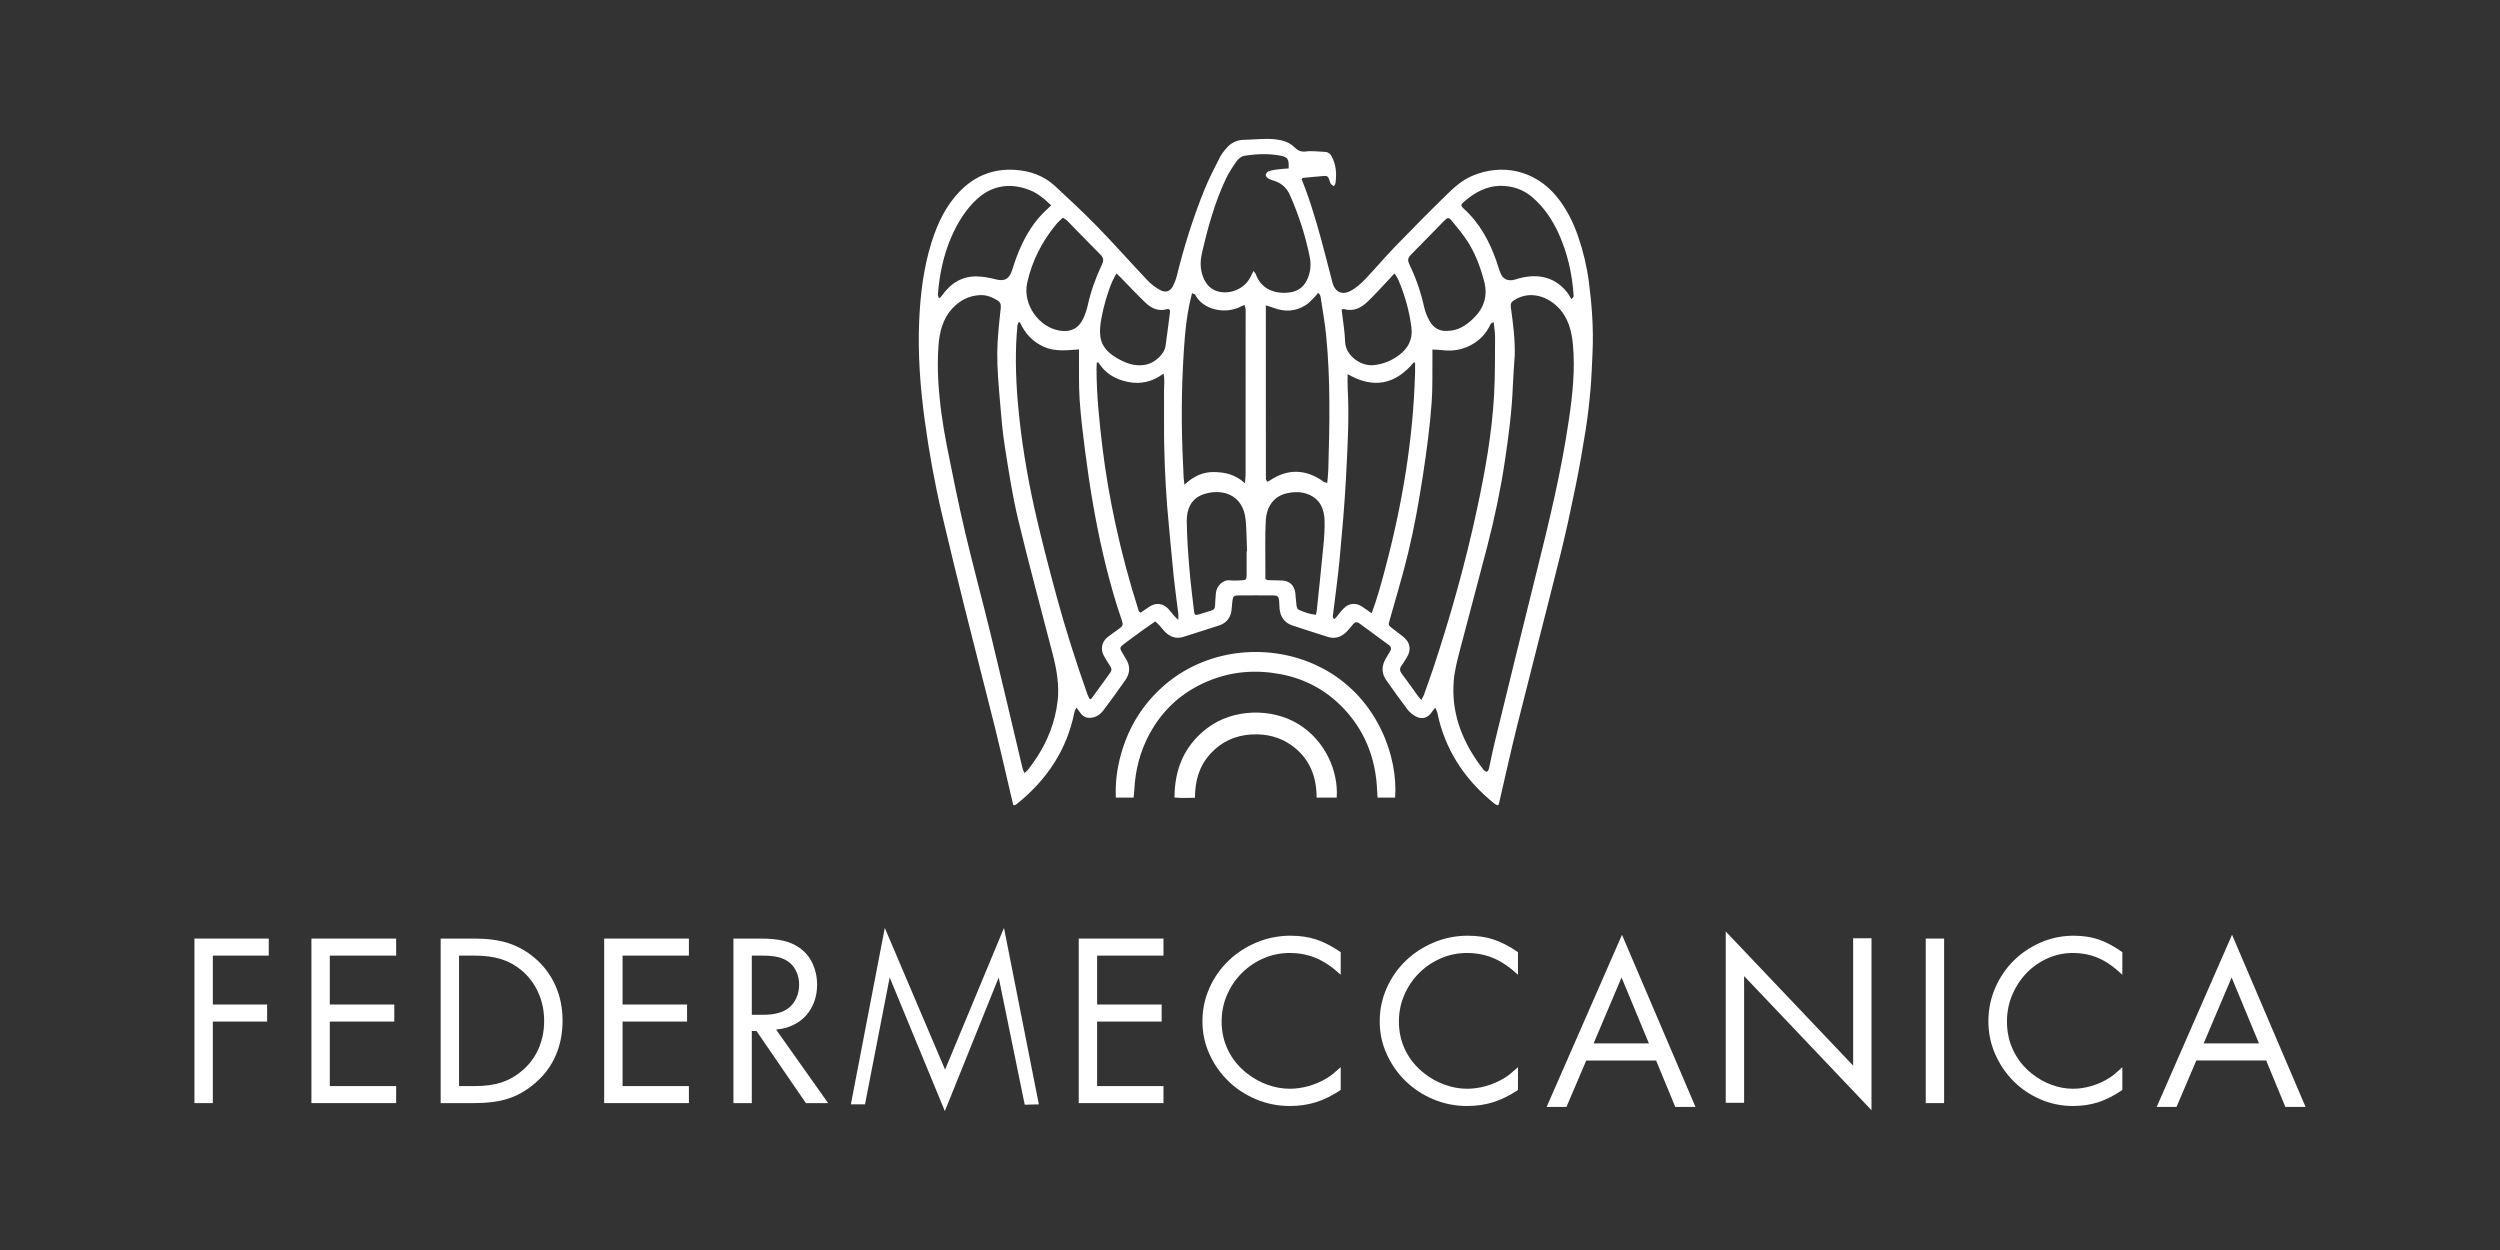
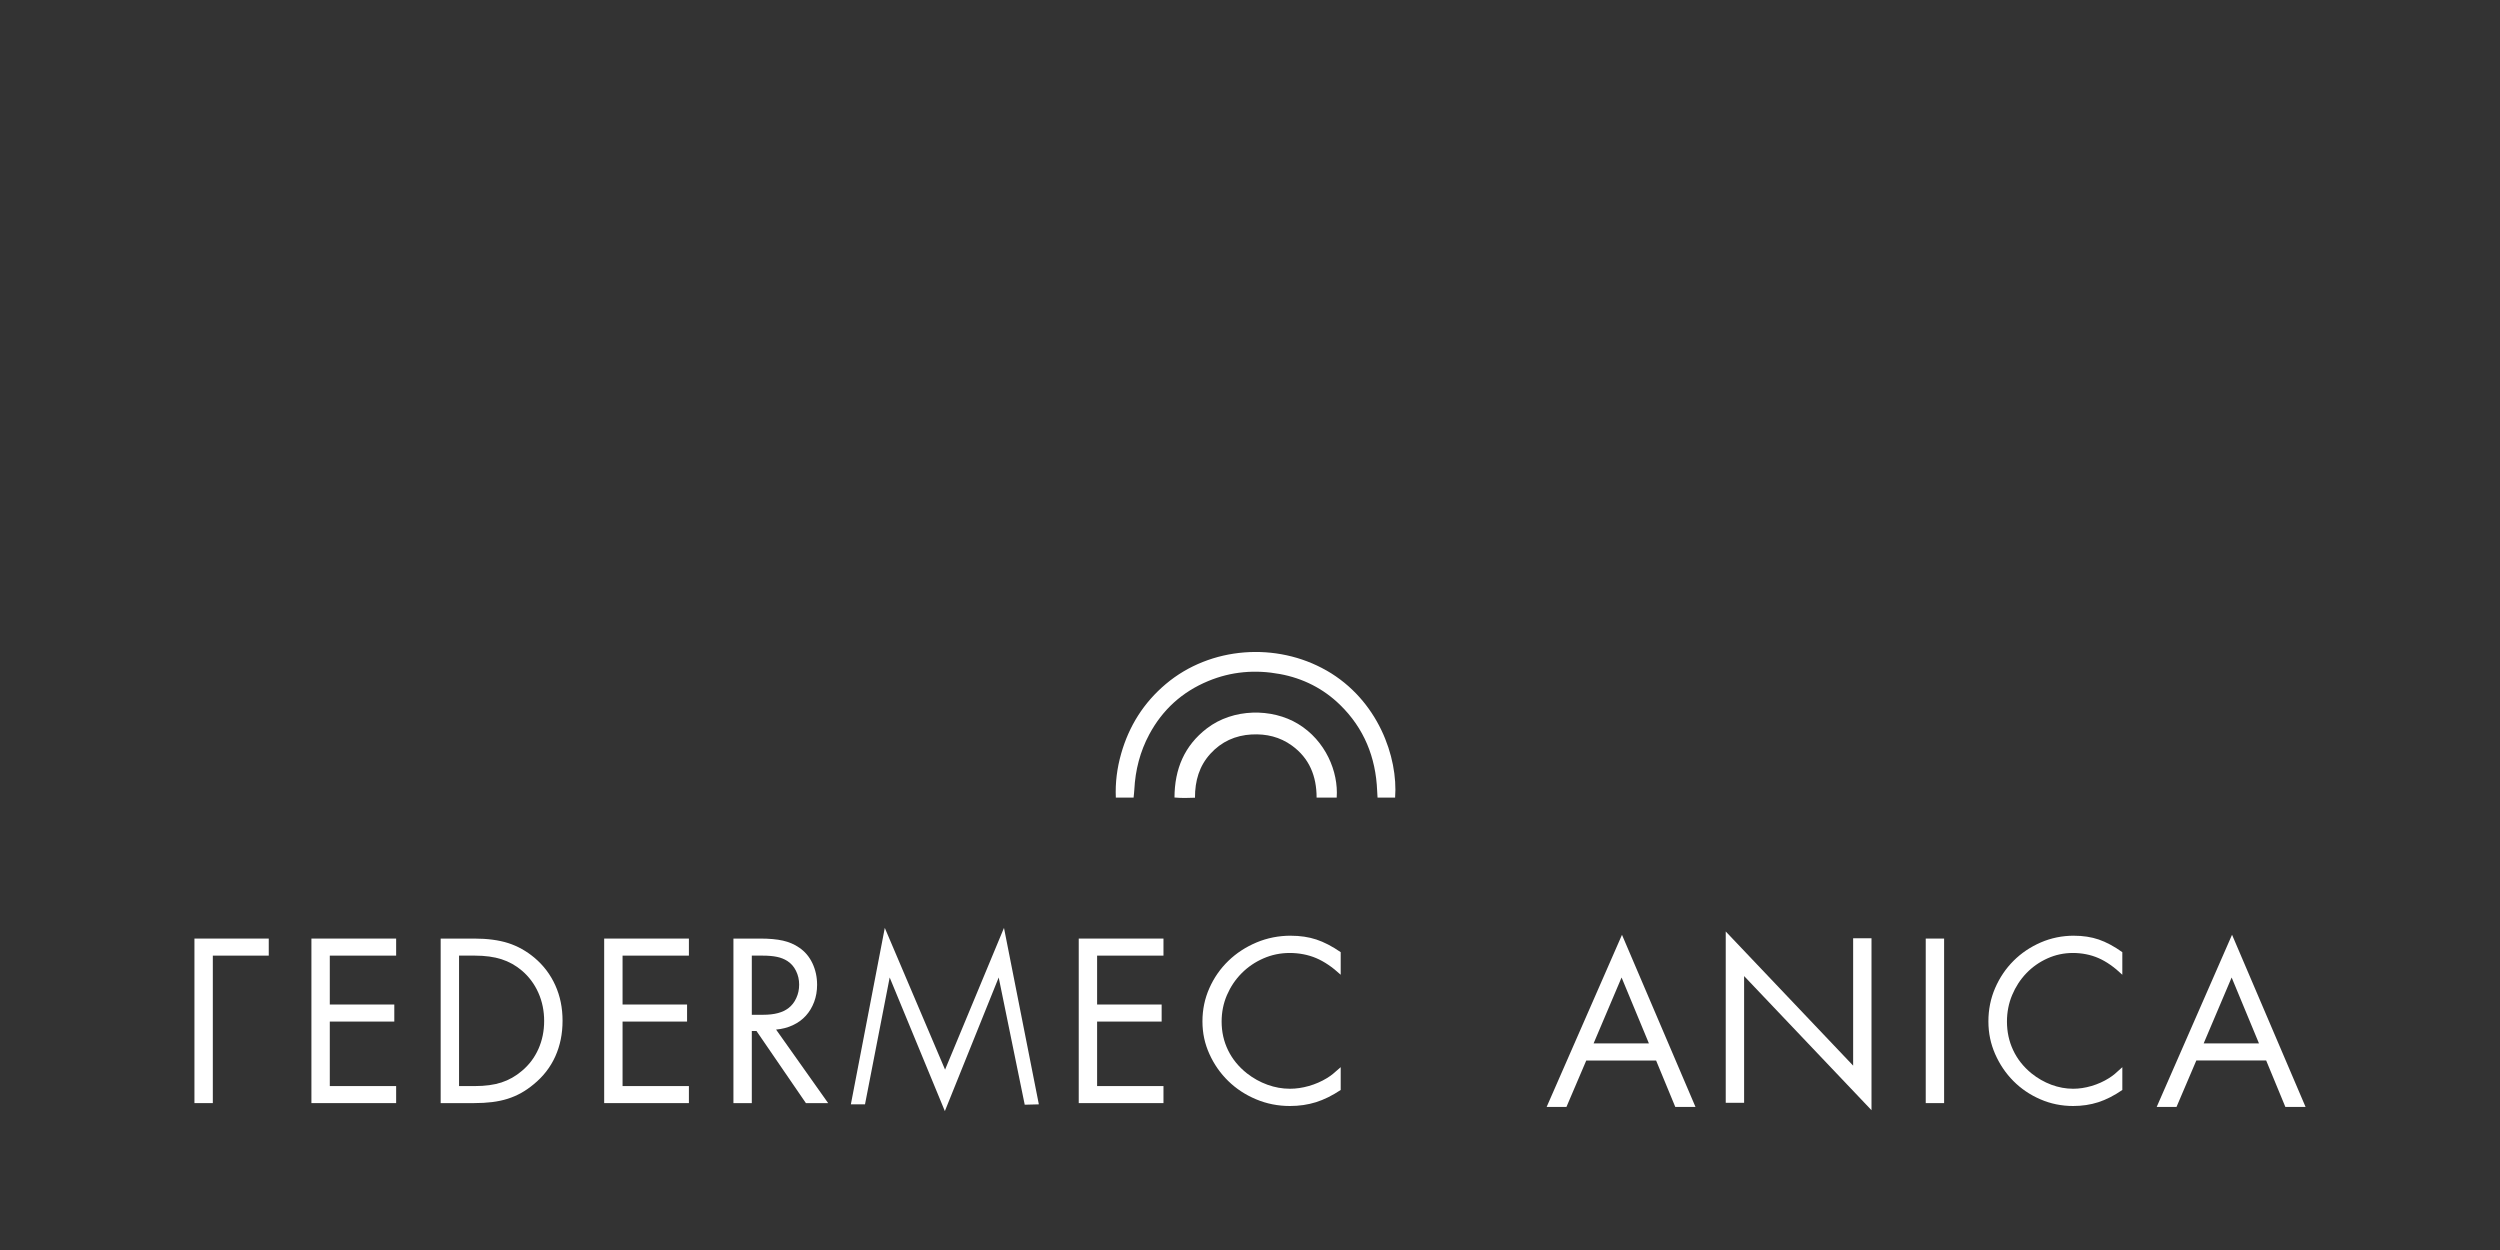
<svg xmlns="http://www.w3.org/2000/svg" width="180" height="90" viewBox="0 0 180 90" fill="none">
  <rect x="0" y="0" width="180" height="90" fill="#333333" stroke="none" />
-   <path d="M78.706 51.653C79.03 51.58 79.269 51.38 79.458 51.13C79.991 50.417 80.517 49.697 81.026 48.963C81.359 48.483 81.401 47.971 81.077 47.457C80.982 47.306 80.892 47.152 80.803 46.997C80.607 46.659 80.611 46.604 80.92 46.371C81.404 46.005 81.896 45.648 82.388 45.292C82.639 45.11 82.895 44.936 83.176 44.74C83.285 44.843 83.385 44.926 83.474 45.021C83.604 45.163 83.717 45.321 83.851 45.461C84.228 45.855 84.671 46.026 85.213 45.851C86.071 45.575 86.932 45.313 87.786 45.029C88.294 44.86 88.592 44.492 88.668 43.955C88.7 43.72 88.703 43.479 88.735 43.244C88.775 42.949 88.845 42.873 89.129 42.871C89.989 42.863 90.848 42.865 91.707 42.871C91.984 42.874 92.069 42.965 92.097 43.248C92.116 43.44 92.111 43.635 92.129 43.828C92.188 44.416 92.482 44.839 93.043 45.03C93.882 45.315 94.732 45.571 95.573 45.848C96.132 46.032 96.59 45.867 96.98 45.459C97.135 45.298 97.274 45.125 97.416 44.953C97.551 44.788 97.697 44.752 97.876 44.884C98.58 45.404 99.283 45.922 99.992 46.437C100.171 46.568 100.193 46.716 100.086 46.898C99.965 47.103 99.834 47.302 99.724 47.512C99.459 48.02 99.485 48.517 99.819 48.986C100.318 49.687 100.815 50.392 101.336 51.079C101.483 51.274 101.69 51.445 101.903 51.564C102.387 51.835 102.815 51.701 103.116 51.233C103.167 51.153 103.237 51.083 103.339 50.956C103.407 51.113 103.463 51.212 103.491 51.318C103.542 51.504 103.569 51.697 103.618 51.883C104.26 54.334 105.645 56.288 107.596 57.861C107.669 57.92 107.769 57.947 107.854 57.986C107.888 57.935 107.913 57.912 107.918 57.888C108.354 56.02 108.763 54.145 109.226 52.285C110.255 48.161 111.326 44.046 112.353 39.92C112.754 38.305 113.103 36.676 113.436 35.046C113.709 33.707 113.945 32.359 114.16 31.007C114.313 30.038 114.426 29.061 114.512 28.085C114.593 27.165 114.623 26.242 114.665 25.32C114.74 23.635 114.616 21.957 114.397 20.288C114.252 19.181 113.994 18.096 113.63 17.038C113.265 15.977 112.771 14.985 112.047 14.115C110.525 12.285 108.19 11.726 105.985 12.668C105.276 12.971 104.707 13.483 104.168 14.008C102.915 15.231 101.684 16.479 100.465 17.738C99.722 18.506 99.033 19.325 98.296 20.101C98.011 20.398 97.691 20.679 97.34 20.891C96.716 21.27 96.14 21.105 95.936 20.343C95.78 19.756 95.631 19.164 95.478 18.574C95.039 16.875 94.578 15.184 93.965 13.538C93.884 13.318 93.795 13.102 93.716 12.901C93.765 12.85 93.782 12.81 93.805 12.808C94.332 12.757 94.86 12.706 95.388 12.666C95.559 12.653 95.65 12.755 95.701 12.92C95.755 13.096 95.78 13.303 96.042 13.396C96.087 13.322 96.136 13.277 96.145 13.223C96.255 12.531 96.211 11.858 95.863 11.232C95.765 11.058 95.614 10.942 95.399 10.937C94.941 10.922 94.478 10.846 94.029 10.905C93.667 10.952 93.445 10.844 93.209 10.609C92.838 10.239 92.378 10.097 91.854 10.034C91.08 9.945 90.315 10.057 89.548 10.068C89.056 10.076 88.628 10.288 88.302 10.668C88.129 10.87 87.953 11.081 87.835 11.316C87.441 12.099 87.034 12.878 86.706 13.69C85.886 15.717 85.238 17.802 84.714 19.928C84.661 20.142 84.567 20.349 84.476 20.55C84.295 20.95 83.966 21.136 83.493 20.863C83.176 20.681 82.871 20.451 82.62 20.186C81.416 18.914 80.253 17.6 79.032 16.344C78.039 15.324 76.995 14.352 75.949 13.385C75.133 12.63 74.121 12.289 73.033 12.228C71.503 12.143 70.19 12.662 69.112 13.77C68.1 14.809 67.5 16.083 67.074 17.44C66.494 19.281 66.264 21.191 66.181 23.111C66.078 25.51 66.258 27.899 66.583 30.279C66.89 32.535 67.293 34.774 67.813 36.989C68.352 39.291 68.914 41.587 69.487 43.879C70.192 46.706 70.925 49.526 71.631 52.353C71.963 53.68 72.261 55.013 72.575 56.344C72.704 56.889 72.83 57.433 72.954 57.965C73.024 57.965 73.058 57.975 73.081 57.965C73.145 57.929 73.209 57.89 73.265 57.842C75.378 56.13 76.814 53.993 77.356 51.291C77.377 51.191 77.438 51.098 77.505 50.944C77.62 51.102 77.69 51.193 77.756 51.288C77.999 51.64 78.299 51.748 78.715 51.653H78.706ZM103.162 48.21C102.956 48.83 102.732 49.444 102.511 50.061C102.474 50.163 102.41 50.256 102.334 50.398C102.231 50.277 102.161 50.207 102.104 50.127C101.712 49.587 101.328 49.037 100.927 48.504C100.778 48.307 100.759 48.142 100.9 47.941C101.045 47.734 101.181 47.52 101.309 47.304C101.618 46.784 101.533 46.261 101.07 45.88C100.795 45.654 100.51 45.442 100.227 45.226C99.96 45.021 99.958 44.992 100.05 44.666C100.503 43.051 100.993 41.445 101.386 39.814C101.831 37.981 102.159 36.123 102.446 34.257C102.713 32.505 102.952 30.751 103.079 28.986C103.156 27.918 103.12 26.843 103.135 25.77C103.137 25.593 103.135 25.419 103.135 25.165C103.409 25.18 103.614 25.18 103.816 25.207C104.637 25.313 105.404 25.171 106.111 24.729C106.586 24.431 106.957 24.037 107.221 23.54C107.285 23.419 107.311 23.256 107.545 23.199C107.581 23.572 107.647 23.919 107.645 24.266C107.636 25.65 107.651 27.037 107.575 28.417C107.424 31.185 106.933 33.906 106.354 36.614C105.515 40.542 104.43 44.401 103.164 48.21H103.162ZM112.967 30.169C112.42 33.942 111.521 37.636 110.598 41.327C109.584 45.379 108.599 49.437 107.607 53.495C107.458 54.101 107.347 54.716 107.208 55.324C107.187 55.413 107.123 55.542 107.057 55.557C106.987 55.573 106.867 55.495 106.812 55.423C105.351 53.542 104.473 51.45 104.669 49.023C104.731 48.259 104.935 47.501 105.129 46.754C105.768 44.279 106.445 41.815 107.083 39.338C107.604 37.323 108.037 35.285 108.346 33.225C108.617 31.416 108.857 29.602 108.926 27.768C108.955 27.04 109.015 26.312 109.06 25.586C109.092 24.418 108.938 23.267 108.779 22.116C108.744 21.856 108.825 21.735 109.019 21.612C110.101 20.924 111.307 21.295 112.106 22.052C112.901 22.804 113.159 23.796 113.253 24.831C113.414 26.621 113.227 28.394 112.969 30.167H112.967V30.169ZM105.355 14.573C106.151 13.864 107.042 13.36 108.142 13.383C108.966 13.4 109.705 13.665 110.338 14.209C111.152 14.911 111.742 15.779 112.191 16.744C112.86 18.189 113.199 19.721 113.304 21.308C113.306 21.346 113.274 21.388 113.259 21.428C113.216 21.464 113.174 21.5 113.131 21.534C113.082 21.443 113.04 21.346 112.984 21.261C112.102 19.949 110.762 19.657 109.35 20.049C109.209 20.089 109.068 20.142 108.925 20.165C108.504 20.231 108.203 20.068 108.037 19.668C107.924 19.395 107.849 19.105 107.751 18.825C107.247 17.389 106.55 16.075 105.406 15.04C105.172 14.829 105.163 14.746 105.357 14.573H105.355ZM101.562 18.367C102.389 17.537 103.199 16.688 104.023 15.855C104.221 15.654 104.315 15.649 104.503 15.87C104.867 16.299 105.223 16.739 105.544 17.201C106.183 18.129 106.573 19.172 106.859 20.256C107.127 21.27 106.867 22.145 106.137 22.873C105.602 23.405 105.001 23.828 104.155 23.826C103.599 23.855 103.169 23.569 102.9 23.058C102.741 22.759 102.611 22.433 102.538 22.105C102.3 21.039 101.952 20.017 101.477 19.037C101.349 18.771 101.349 18.582 101.565 18.366H101.562V18.367ZM96.769 22.253C97.451 22.457 97.998 22.167 98.462 21.724C99.029 21.181 99.553 20.592 100.095 20.021C100.186 19.926 100.271 19.828 100.401 19.685C100.512 19.863 100.612 19.989 100.672 20.129C101.151 21.24 101.475 22.393 101.624 23.597C101.731 24.458 101.364 25.104 100.7 25.592C100.169 25.982 99.57 26.221 98.903 26.291C97.981 26.388 96.88 25.599 96.85 24.621C96.826 23.853 96.688 23.091 96.596 22.292C96.686 22.27 96.733 22.241 96.767 22.251H96.769V22.253ZM95.989 44.164C96.145 42.85 96.334 41.54 96.456 40.222C96.635 38.297 96.807 36.369 96.909 34.439C97.022 32.255 97.156 30.07 97.031 27.88C97.014 27.588 97.029 27.296 97.029 26.936C98.872 28.007 100.452 27.698 101.786 26.1C101.82 26.105 101.852 26.109 101.886 26.115C101.886 26.346 101.891 26.578 101.886 26.809C101.756 31.621 100.962 36.331 99.726 40.971C99.445 42.027 99.161 43.083 98.761 44.153C98.516 43.982 98.311 43.842 98.107 43.699C97.646 43.377 97.139 43.407 96.745 43.806C96.547 44.005 96.383 44.238 96.202 44.454C96.164 44.498 96.117 44.532 96.068 44.575C95.906 44.454 95.972 44.3 95.989 44.164ZM89.759 41.348C89.755 41.735 89.712 41.777 89.322 41.786C89.069 41.792 88.815 41.818 88.566 41.786C88.032 41.716 87.569 42.222 87.541 42.738C87.525 43.02 87.49 43.303 87.486 43.584C87.484 43.796 87.401 43.912 87.198 43.967C86.9 44.05 86.608 44.158 86.308 44.242C86.052 44.312 86.001 44.272 85.969 44.003C85.852 42.967 85.716 41.936 85.632 40.897C85.539 39.771 85.458 38.639 85.447 37.511C85.438 36.653 85.765 35.897 86.632 35.595C87.912 35.152 89.517 35.535 89.691 37.463C89.757 38.203 89.757 38.95 89.787 39.693H89.757C89.757 40.245 89.761 40.794 89.757 41.346H89.759V41.348ZM95.288 39.264C95.141 40.832 94.969 42.399 94.807 43.967C94.798 44.052 94.775 44.135 94.751 44.266C94.289 44.224 93.88 44.073 93.484 43.889C93.407 43.853 93.364 43.696 93.349 43.589C93.307 43.295 93.296 42.998 93.264 42.702C93.204 42.141 92.825 41.801 92.261 41.794C91.935 41.79 91.611 41.782 91.285 41.771C91.246 41.771 91.206 41.735 91.106 41.69V40.882C91.112 39.752 91.074 38.618 91.135 37.49C91.195 36.388 91.783 35.715 92.636 35.52C93.175 35.396 93.722 35.392 94.248 35.614C95.05 35.956 95.333 36.642 95.367 37.438C95.394 38.045 95.343 38.658 95.286 39.264H95.288ZM94.702 21.333C94.773 21.263 94.828 21.177 94.9 21.088C95.079 21.2 95.085 21.382 95.107 21.524C95.245 22.404 95.395 23.284 95.484 24.17C95.801 27.376 95.733 30.59 95.638 33.804C95.629 34.113 95.591 34.422 95.565 34.769C95.46 34.736 95.371 34.733 95.309 34.689C94.031 33.758 92.697 33.73 91.406 34.609C91.361 34.64 91.302 34.653 91.229 34.681C91.195 34.6 91.144 34.535 91.144 34.471C91.14 30.338 91.14 26.204 91.14 21.985C91.372 22.059 91.534 22.101 91.689 22.162C92.499 22.473 93.288 22.433 94.023 21.962C94.278 21.799 94.48 21.549 94.7 21.333H94.702ZM86.527 18.284C86.949 16.426 87.454 14.592 88.27 12.863C88.472 12.437 88.735 12.037 89.007 11.648C89.156 11.434 89.355 11.253 89.649 11.208C90.49 11.079 91.33 11.05 92.167 11.202C92.725 11.305 92.814 11.454 92.782 12.126C92.461 12.154 92.167 12.171 91.877 12.211C91.689 12.236 91.494 12.27 91.321 12.344C91.233 12.382 91.133 12.516 91.131 12.607C91.131 12.693 91.238 12.804 91.327 12.857C91.451 12.933 91.598 12.975 91.739 13.019C92.288 13.185 92.665 13.559 92.887 14.067C93.52 15.514 94.01 17.01 94.312 18.563C94.408 19.058 94.353 19.541 94.171 20.009C93.931 20.616 93.488 20.978 92.849 21.058C91.683 21.204 90.771 20.736 90.411 19.729C90.388 19.666 90.33 19.617 90.251 19.509C90.158 19.693 90.088 19.835 90.017 19.975C89.591 20.817 88.496 21.263 87.586 20.95C87.094 20.781 86.789 20.393 86.612 19.911C86.415 19.378 86.406 18.83 86.531 18.282H86.527V18.284ZM85.17 26.445C85.245 24.96 85.328 23.476 85.617 22.012C85.673 21.724 85.75 21.437 85.828 21.109C85.929 21.16 86.035 21.177 86.063 21.233C86.621 22.323 88.251 22.662 89.388 22.048C89.438 22.021 89.493 22.002 89.602 21.955C89.636 22.08 89.683 22.181 89.685 22.285C89.693 22.657 89.685 23.028 89.685 23.402C89.685 26.989 89.685 30.576 89.683 34.162C89.683 34.346 89.653 34.53 89.631 34.793C88.956 34.166 88.212 33.999 87.407 33.987C86.604 33.976 85.929 34.289 85.283 34.898C85.253 34.653 85.23 34.541 85.225 34.429C85.081 31.769 85.034 29.109 85.17 26.447V26.445ZM84.51 41.551C84.603 42.423 84.729 43.29 84.836 44.16C84.851 44.283 84.838 44.408 84.838 44.628C84.689 44.488 84.605 44.42 84.533 44.336C84.397 44.179 84.278 44.007 84.137 43.855C83.73 43.413 83.197 43.366 82.707 43.715C82.516 43.851 82.319 43.98 82.115 44.118C82.057 44.054 82 44.02 81.985 43.971C81.322 41.906 80.762 39.812 80.306 37.694C79.914 35.88 79.597 34.052 79.375 32.209C79.149 30.334 78.955 28.455 78.949 26.562C78.949 26.407 78.964 26.252 78.972 26.098C79.007 26.094 79.043 26.092 79.079 26.088C79.578 26.9 80.334 27.325 81.233 27.503C82.139 27.683 82.982 27.488 83.772 26.9C83.877 27.349 83.809 27.73 83.809 28.106C83.813 29.162 83.809 30.218 83.811 31.272C83.811 31.524 83.817 31.779 83.822 32.031C83.86 33.995 83.973 35.954 84.165 37.91C84.286 39.124 84.384 40.339 84.512 41.551H84.51ZM80.385 19.691C80.515 19.814 80.609 19.901 80.7 19.992C81.291 20.595 81.868 21.214 82.479 21.798C82.901 22.201 83.4 22.436 84.015 22.262C84.177 22.217 84.263 22.302 84.239 22.484C84.132 23.294 84.034 24.105 83.918 24.915C83.838 25.491 83.157 26.122 82.514 26.255C81.706 26.42 81.005 26.138 80.334 25.732C79.765 25.389 79.318 24.92 79.226 24.251C79.166 23.807 79.22 23.33 79.307 22.884C79.482 21.98 79.729 21.092 80.093 20.243C80.166 20.07 80.268 19.907 80.383 19.695V19.691H80.385ZM76.049 16.145C76.188 15.979 76.358 15.838 76.527 15.671C76.657 15.76 76.765 15.813 76.844 15.895C77.645 16.71 78.434 17.535 79.241 18.343C79.471 18.572 79.471 18.768 79.337 19.052C78.892 19.992 78.542 20.967 78.316 21.987C78.246 22.304 78.142 22.62 78.007 22.914C77.668 23.644 77.098 23.931 76.307 23.807C74.782 23.57 73.623 21.892 73.955 20.377C74.302 18.794 75.018 17.391 76.049 16.147V16.145ZM68.486 17.09C68.876 16.179 69.376 15.343 70.05 14.619C70.817 13.796 71.75 13.33 72.885 13.394C73.29 13.417 73.702 13.523 74.085 13.665C74.688 13.889 75.178 14.299 75.685 14.786C75.466 14.992 75.293 15.15 75.127 15.317C74.2 16.253 73.606 17.393 73.152 18.616C73.048 18.895 72.964 19.179 72.869 19.462C72.647 20.121 72.31 20.277 71.641 20.101C71.245 19.996 70.832 19.924 70.423 19.905C69.308 19.852 68.467 20.37 67.834 21.265C67.8 21.312 67.766 21.361 67.725 21.405C67.706 21.424 67.674 21.43 67.589 21.468C67.566 21.352 67.525 21.25 67.532 21.151C67.644 19.75 67.928 18.388 68.484 17.091L68.486 17.09ZM76.141 50.518C75.973 51.949 75.466 53.254 74.699 54.462C74.484 54.799 74.24 55.118 74.002 55.442C73.953 55.508 73.876 55.554 73.755 55.658C73.691 55.497 73.644 55.408 73.621 55.313C72.858 52.103 72.112 48.887 71.332 45.681C70.736 43.225 70.069 40.787 69.49 38.328C69.012 36.288 68.595 34.232 68.188 32.177C67.87 30.573 67.638 28.951 67.551 27.315C67.51 26.515 67.512 25.705 67.57 24.907C67.642 23.919 67.868 22.96 68.573 22.203C69.106 21.631 69.766 21.282 70.561 21.248C71.021 21.229 71.43 21.388 71.816 21.627C72.027 21.758 72.082 21.913 72.053 22.183C71.938 23.261 71.81 24.344 71.803 25.427C71.793 26.555 71.899 27.687 71.991 28.813C72.082 29.924 72.172 31.041 72.346 32.141C72.621 33.887 72.886 35.643 73.297 37.361C74.076 40.612 74.952 43.84 75.79 47.078C76.083 48.208 76.284 49.344 76.147 50.52H76.141V50.518ZM76.058 42.873C75.559 41.039 75.082 39.196 74.648 37.346C74.104 35.015 73.682 32.66 73.412 30.279C73.203 28.426 73.094 26.574 73.165 24.712C73.182 24.281 73.22 23.851 73.256 23.421C73.261 23.354 73.301 23.29 73.326 23.223C73.361 23.214 73.397 23.203 73.431 23.193C73.791 24.006 74.351 24.606 75.155 24.968C75.958 25.33 76.799 25.222 77.686 25.157V25.647C77.698 26.689 77.664 27.734 77.733 28.771C77.816 30.002 77.967 31.227 78.124 32.45C78.284 33.701 78.465 34.953 78.68 36.197C79.107 38.669 79.654 41.117 80.394 43.517C80.511 43.9 80.645 44.278 80.771 44.657C80.882 44.992 80.854 45.07 80.553 45.286C80.287 45.476 80.019 45.662 79.761 45.861C79.332 46.195 79.215 46.727 79.473 47.209C79.612 47.471 79.778 47.719 79.938 47.967C80.038 48.121 80.059 48.265 79.946 48.421C79.494 49.044 79.043 49.672 78.589 50.296C78.576 50.315 78.536 50.317 78.463 50.345C78.41 50.237 78.342 50.129 78.301 50.011C77.468 47.658 76.712 45.281 76.056 42.873H76.058Z" fill="white" />
  <path d="M95.503 48.275C91.924 46.227 87.166 46.528 83.937 49.251C82.347 50.592 81.286 52.275 80.72 54.276C80.428 55.303 80.293 56.354 80.34 57.429H81.618C81.638 57.224 81.663 57.035 81.672 56.845C81.744 55.444 82.083 54.116 82.748 52.876C83.706 51.09 85.119 49.816 86.979 49.041C88.653 48.343 90.386 48.203 92.156 48.531C93.812 48.836 95.275 49.572 96.483 50.749C98.211 52.435 99.057 54.526 99.155 56.934C99.161 57.093 99.174 57.253 99.183 57.429H100.448C100.666 54.52 99.229 50.404 95.505 48.273L95.503 48.275Z" fill="white" />
  <path d="M90.123 52.882C91.176 52.825 92.152 53.056 93.015 53.68C94.28 54.594 94.794 55.889 94.796 57.425H96.242C96.375 55.563 95.443 53.322 93.46 52.12C91.587 50.984 88.792 50.986 86.892 52.446C85.274 53.69 84.571 55.372 84.563 57.421C85.083 57.467 85.545 57.457 86.039 57.435C86.035 56.214 86.35 55.148 87.147 54.272C87.942 53.398 88.945 52.945 90.124 52.88H90.123V52.882Z" fill="white" />
-   <path d="M14 79.424H15.323V73.553H19.233V72.325H15.323V68.805H19.35V67.577H14V79.424Z" fill="white" />
+   <path d="M14 79.424H15.323V73.553H19.233H15.323V68.805H19.35V67.577H14V79.424Z" fill="white" />
  <path d="M22.422 79.424H28.522V78.197H23.745V73.553H28.39V72.325H23.745V68.805H28.522V67.577H22.422V79.424Z" fill="white" />
  <path d="M38.475 68.953C37.896 68.47 37.269 68.121 36.594 67.903C35.917 67.687 35.099 67.577 34.138 67.577H31.728V79.424H34.123C34.604 79.424 35.043 79.399 35.439 79.35C35.836 79.3 36.206 79.221 36.549 79.113C36.892 79.004 37.218 78.864 37.527 78.692C37.836 78.519 38.137 78.309 38.431 78.064C39.117 77.503 39.634 76.834 39.982 76.06C40.331 75.286 40.504 74.431 40.504 73.495C40.504 72.558 40.331 71.718 39.982 70.942C39.634 70.169 39.132 69.505 38.475 68.953ZM38.769 75.519C38.493 76.141 38.098 76.669 37.578 77.103C37.127 77.488 36.633 77.766 36.1 77.939C35.567 78.112 34.932 78.197 34.197 78.197H33.051V68.805H34.197C34.932 68.805 35.569 68.893 36.108 69.065C36.647 69.238 37.137 69.511 37.578 69.886C38.087 70.32 38.482 70.85 38.761 71.477C39.04 72.103 39.179 72.782 39.179 73.51C39.179 74.238 39.042 74.9 38.769 75.521V75.519Z" fill="white" />
  <path d="M43.501 79.424H49.601V78.197H44.824V73.553H49.469V72.325H44.824V68.805H49.601V67.577H43.501V79.424Z" fill="white" />
  <path d="M57.09 73.811C57.458 73.639 57.769 73.411 58.023 73.13C58.277 72.85 58.475 72.52 58.618 72.139C58.76 71.76 58.831 71.348 58.831 70.904C58.831 70.343 58.718 69.826 58.494 69.352C58.268 68.877 57.95 68.504 57.539 68.227C57.196 67.99 56.806 67.823 56.37 67.725C55.935 67.626 55.383 67.577 54.718 67.577H52.807V79.424H54.13V74.232H54.467L58.025 79.424H59.627L55.878 74.13C56.319 74.09 56.723 73.984 57.092 73.811H57.09ZM54.13 73.064V68.805H54.908C55.319 68.805 55.666 68.836 55.944 68.895C56.223 68.953 56.47 69.052 56.687 69.19C56.951 69.357 57.16 69.594 57.311 69.9C57.463 70.205 57.539 70.535 57.539 70.891C57.539 71.248 57.471 71.559 57.333 71.86C57.196 72.162 57.009 72.4 56.776 72.577C56.365 72.903 55.756 73.064 54.953 73.064H54.13Z" fill="white" />
  <path d="M68.045 77.014L63.705 66.809L61.262 79.513H62.28L64.057 70.379L68.03 80L71.906 70.379L73.78 79.539L74.797 79.513L72.287 66.809L68.045 77.014Z" fill="white" />
  <path d="M77.669 79.424H83.77V78.197H78.992V73.553H83.638V72.325H78.992V68.805H83.77V67.577H77.669V79.424Z" fill="white" />
-   <path d="M105.7 67.37C104.83 67.37 104.008 67.533 103.233 67.857C102.459 68.184 101.784 68.623 101.207 69.181C100.631 69.738 100.175 70.391 99.841 71.141C99.508 71.89 99.34 72.689 99.34 73.538C99.34 74.388 99.508 75.15 99.841 75.889C100.175 76.629 100.627 77.277 101.2 77.835C101.771 78.392 102.438 78.83 103.203 79.15C103.966 79.471 104.779 79.632 105.638 79.632C106.305 79.632 106.931 79.541 107.511 79.359C108.092 79.177 108.687 78.883 109.294 78.479V76.837C109.062 77.044 108.879 77.201 108.748 77.311C108.616 77.419 108.469 77.524 108.308 77.622C107.903 77.869 107.468 78.058 107.004 78.191C106.539 78.324 106.083 78.39 105.638 78.39C105.091 78.39 104.553 78.293 104.023 78.102C103.492 77.91 102.998 77.636 102.544 77.281C101.946 76.807 101.494 76.253 101.185 75.618C100.876 74.983 100.721 74.295 100.721 73.555C100.721 72.874 100.849 72.237 101.108 71.64C101.366 71.043 101.716 70.521 102.163 70.072C102.608 69.623 103.13 69.268 103.725 69.007C104.323 68.745 104.954 68.614 105.621 68.614C106.288 68.614 106.944 68.737 107.526 68.984C108.109 69.23 108.697 69.63 109.294 70.182V68.555C108.678 68.13 108.094 67.829 107.541 67.645C106.989 67.463 106.375 67.372 105.698 67.372L105.7 67.37Z" fill="white" />
  <path d="M92.936 67.37C92.065 67.37 91.244 67.533 90.469 67.857C89.695 68.184 89.02 68.623 88.443 69.181C87.867 69.738 87.411 70.391 87.077 71.141C86.743 71.89 86.576 72.689 86.576 73.538C86.576 74.388 86.743 75.15 87.077 75.889C87.411 76.629 87.863 77.277 88.436 77.835C89.007 78.392 89.674 78.83 90.439 79.15C91.202 79.471 92.014 79.632 92.874 79.632C93.541 79.632 94.167 79.541 94.747 79.359C95.328 79.177 95.923 78.883 96.53 78.479V76.837C96.298 77.044 96.115 77.201 95.983 77.311C95.852 77.419 95.704 77.524 95.544 77.622C95.139 77.869 94.704 78.058 94.24 78.191C93.775 78.324 93.319 78.39 92.874 78.39C92.327 78.39 91.788 78.293 91.259 78.102C90.727 77.91 90.234 77.636 89.779 77.281C89.182 76.807 88.73 76.253 88.421 75.618C88.112 74.983 87.957 74.295 87.957 73.555C87.957 72.874 88.085 72.237 88.343 71.64C88.602 71.043 88.952 70.521 89.399 70.072C89.844 69.623 90.365 69.268 90.961 69.007C91.558 68.745 92.19 68.614 92.857 68.614C93.524 68.614 94.18 68.737 94.762 68.984C95.344 69.23 95.933 69.63 96.53 70.182V68.555C95.914 68.13 95.329 67.829 94.777 67.645C94.225 67.463 93.611 67.372 92.934 67.372L92.936 67.37Z" fill="white" />
  <path d="M111.358 79.698H112.784L114.211 76.356H119.239L120.62 79.698H122.075L116.783 67.306L111.359 79.698H111.358ZM114.738 75.127L116.753 70.379L118.722 75.127H114.738Z" fill="white" />
  <path d="M133.426 76.725L124.253 67.067V79.403H125.576V70.277L134.748 79.934V67.556H133.426V76.725Z" fill="white" />
  <path d="M139.976 67.577H138.653V79.424H139.976V67.577Z" fill="white" />
  <path d="M149.324 67.37C148.481 67.37 147.684 67.533 146.934 67.857C146.184 68.184 145.53 68.623 144.972 69.181C144.415 69.738 143.974 70.391 143.649 71.141C143.325 71.89 143.165 72.689 143.165 73.538C143.165 74.388 143.327 75.15 143.649 75.889C143.974 76.629 144.411 77.277 144.965 77.835C145.519 78.392 146.165 78.83 146.906 79.15C147.645 79.471 148.432 79.632 149.265 79.632C149.912 79.632 150.517 79.541 151.08 79.359C151.644 79.177 152.219 78.883 152.808 78.479V76.837C152.582 77.044 152.407 77.201 152.279 77.311C152.151 77.419 152.009 77.524 151.853 77.622C151.461 77.869 151.039 78.058 150.588 78.191C150.138 78.324 149.697 78.39 149.265 78.39C148.736 78.39 148.214 78.293 147.699 78.102C147.185 77.91 146.706 77.636 146.265 77.281C145.687 76.807 145.248 76.253 144.95 75.618C144.65 74.983 144.501 74.295 144.501 73.555C144.501 72.874 144.626 72.237 144.876 71.64C145.127 71.043 145.466 70.521 145.898 70.072C146.329 69.623 146.834 69.268 147.411 69.007C147.99 68.745 148.602 68.614 149.248 68.614C149.895 68.614 150.53 68.737 151.093 68.984C151.657 69.23 152.228 69.63 152.807 70.182V68.555C152.209 68.13 151.644 67.829 151.109 67.645C150.575 67.463 149.98 67.372 149.322 67.372H149.324V67.37Z" fill="white" />
  <path d="M160.706 67.304L155.283 79.697H156.709L158.136 76.354H163.164L164.545 79.697H166L160.708 67.304H160.706ZM158.663 75.127L160.678 70.379L162.647 75.127H158.663Z" fill="white" />
</svg>